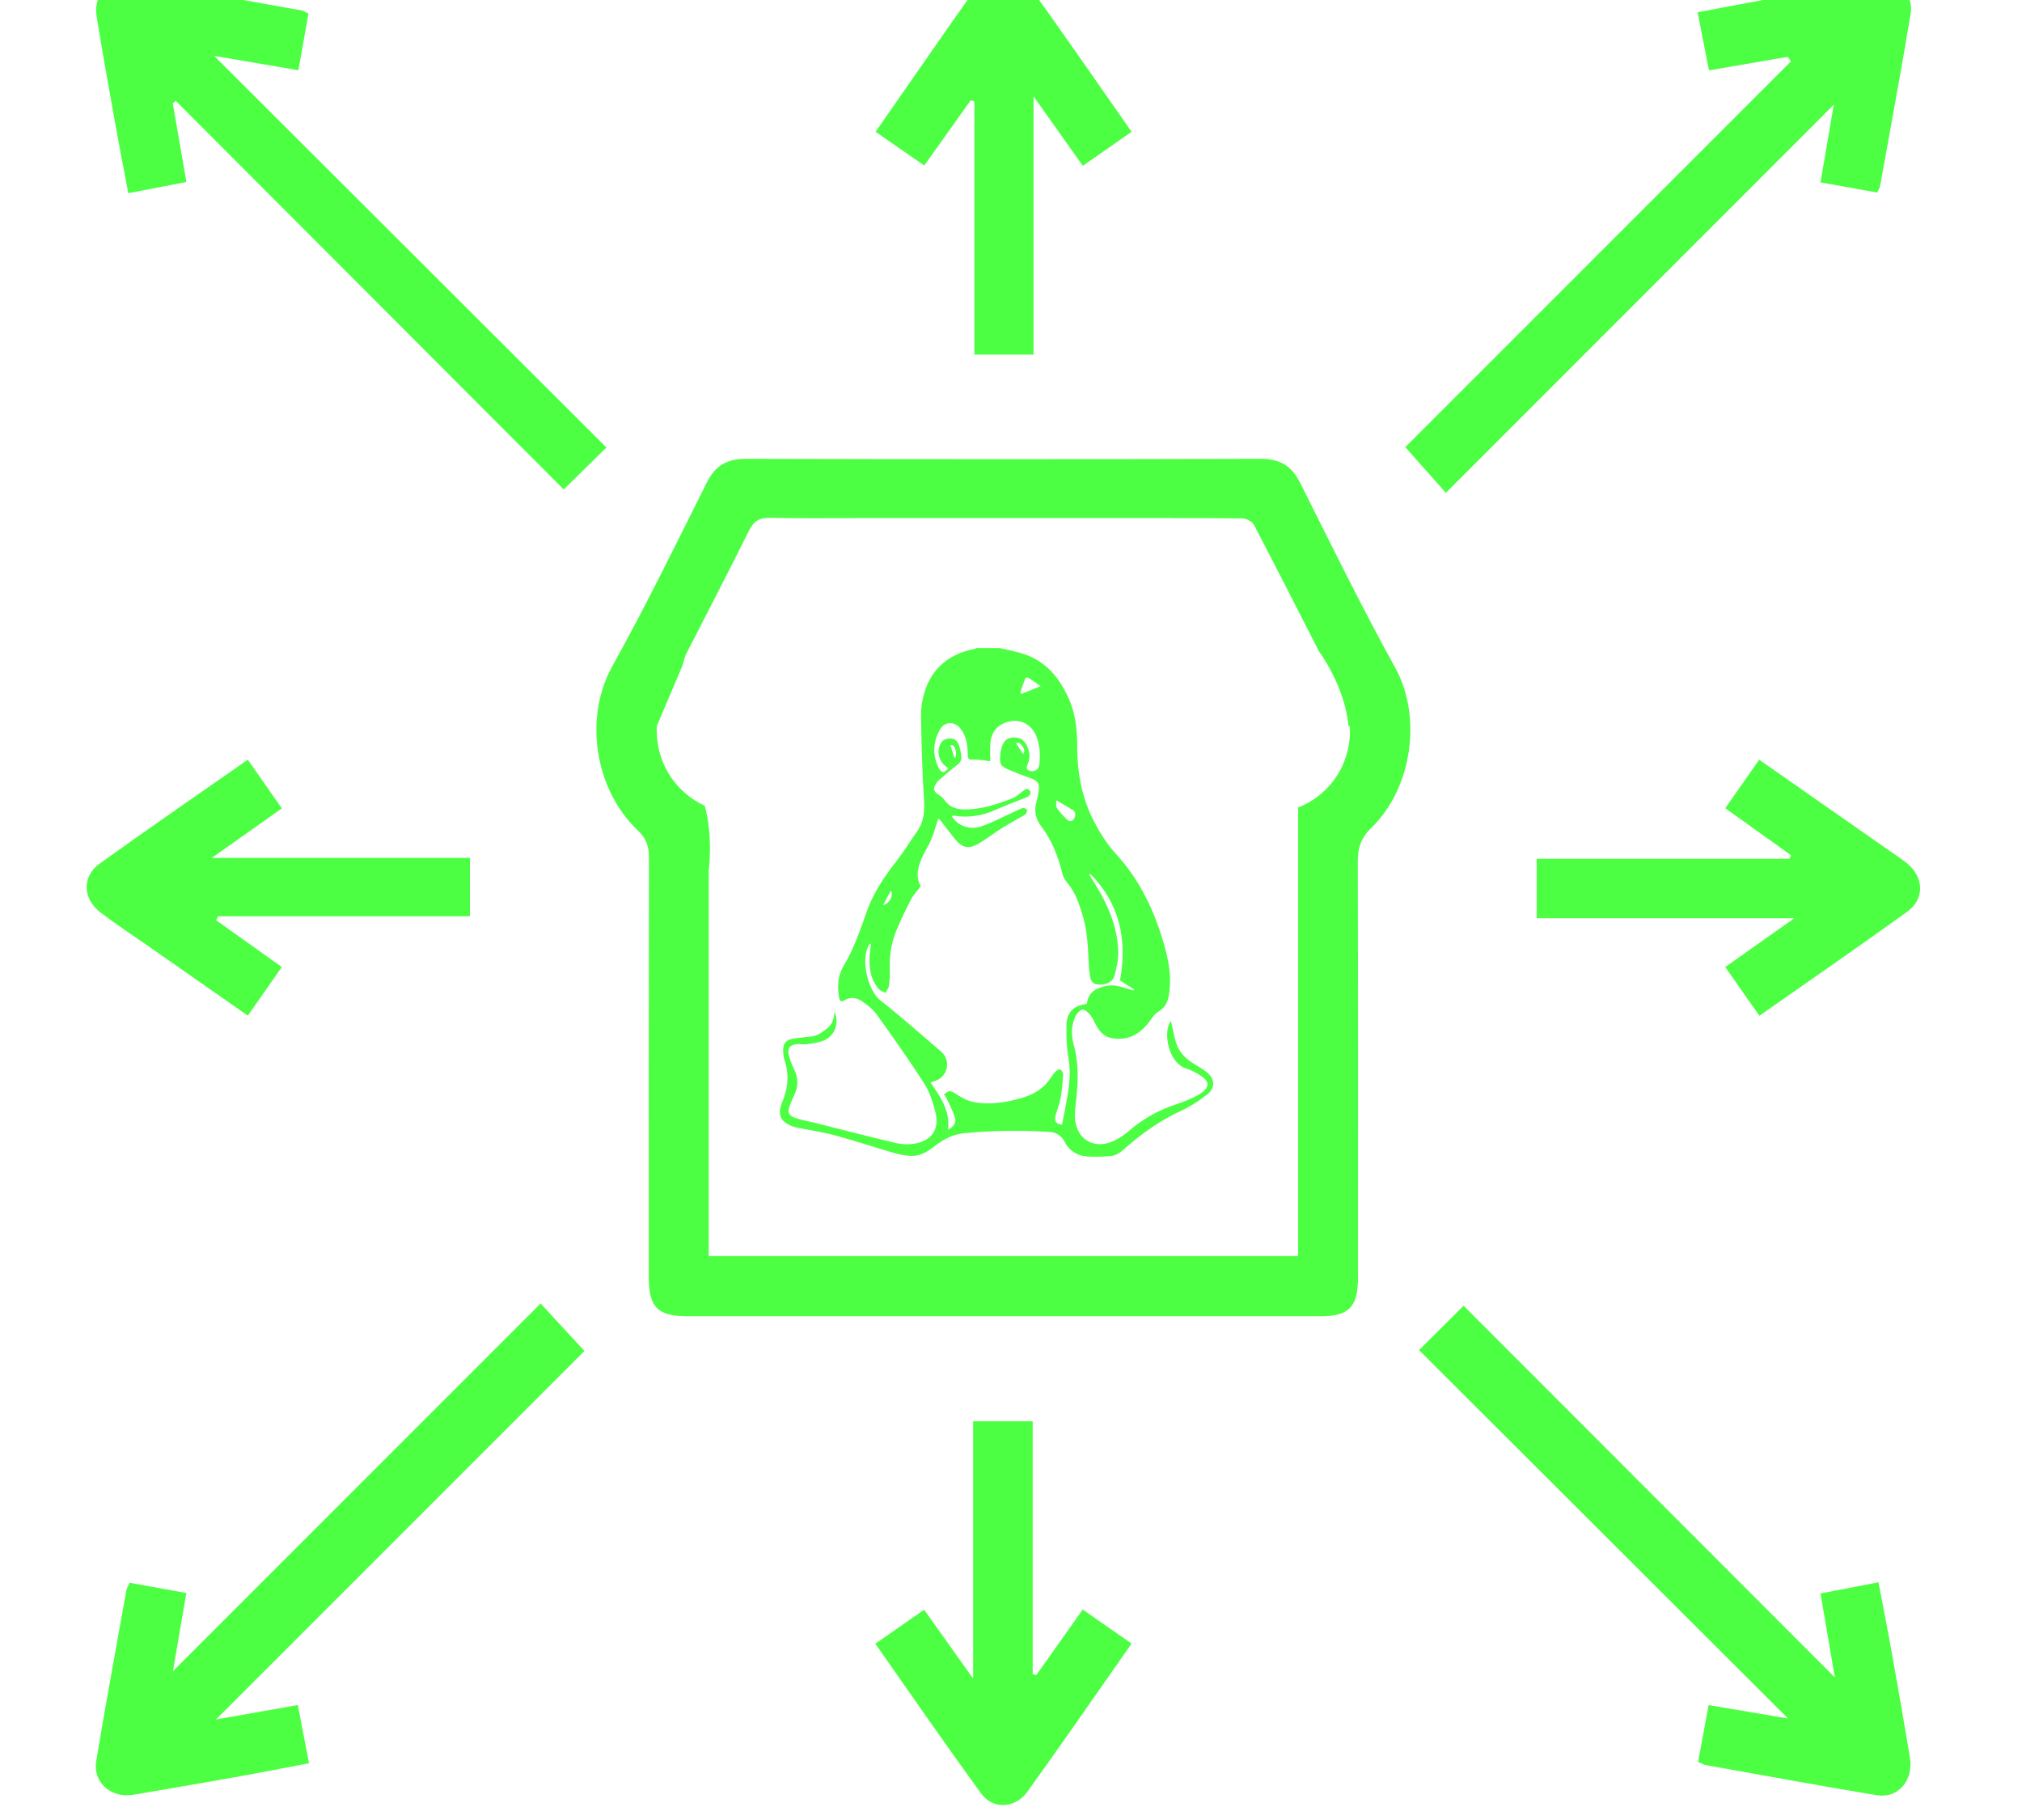
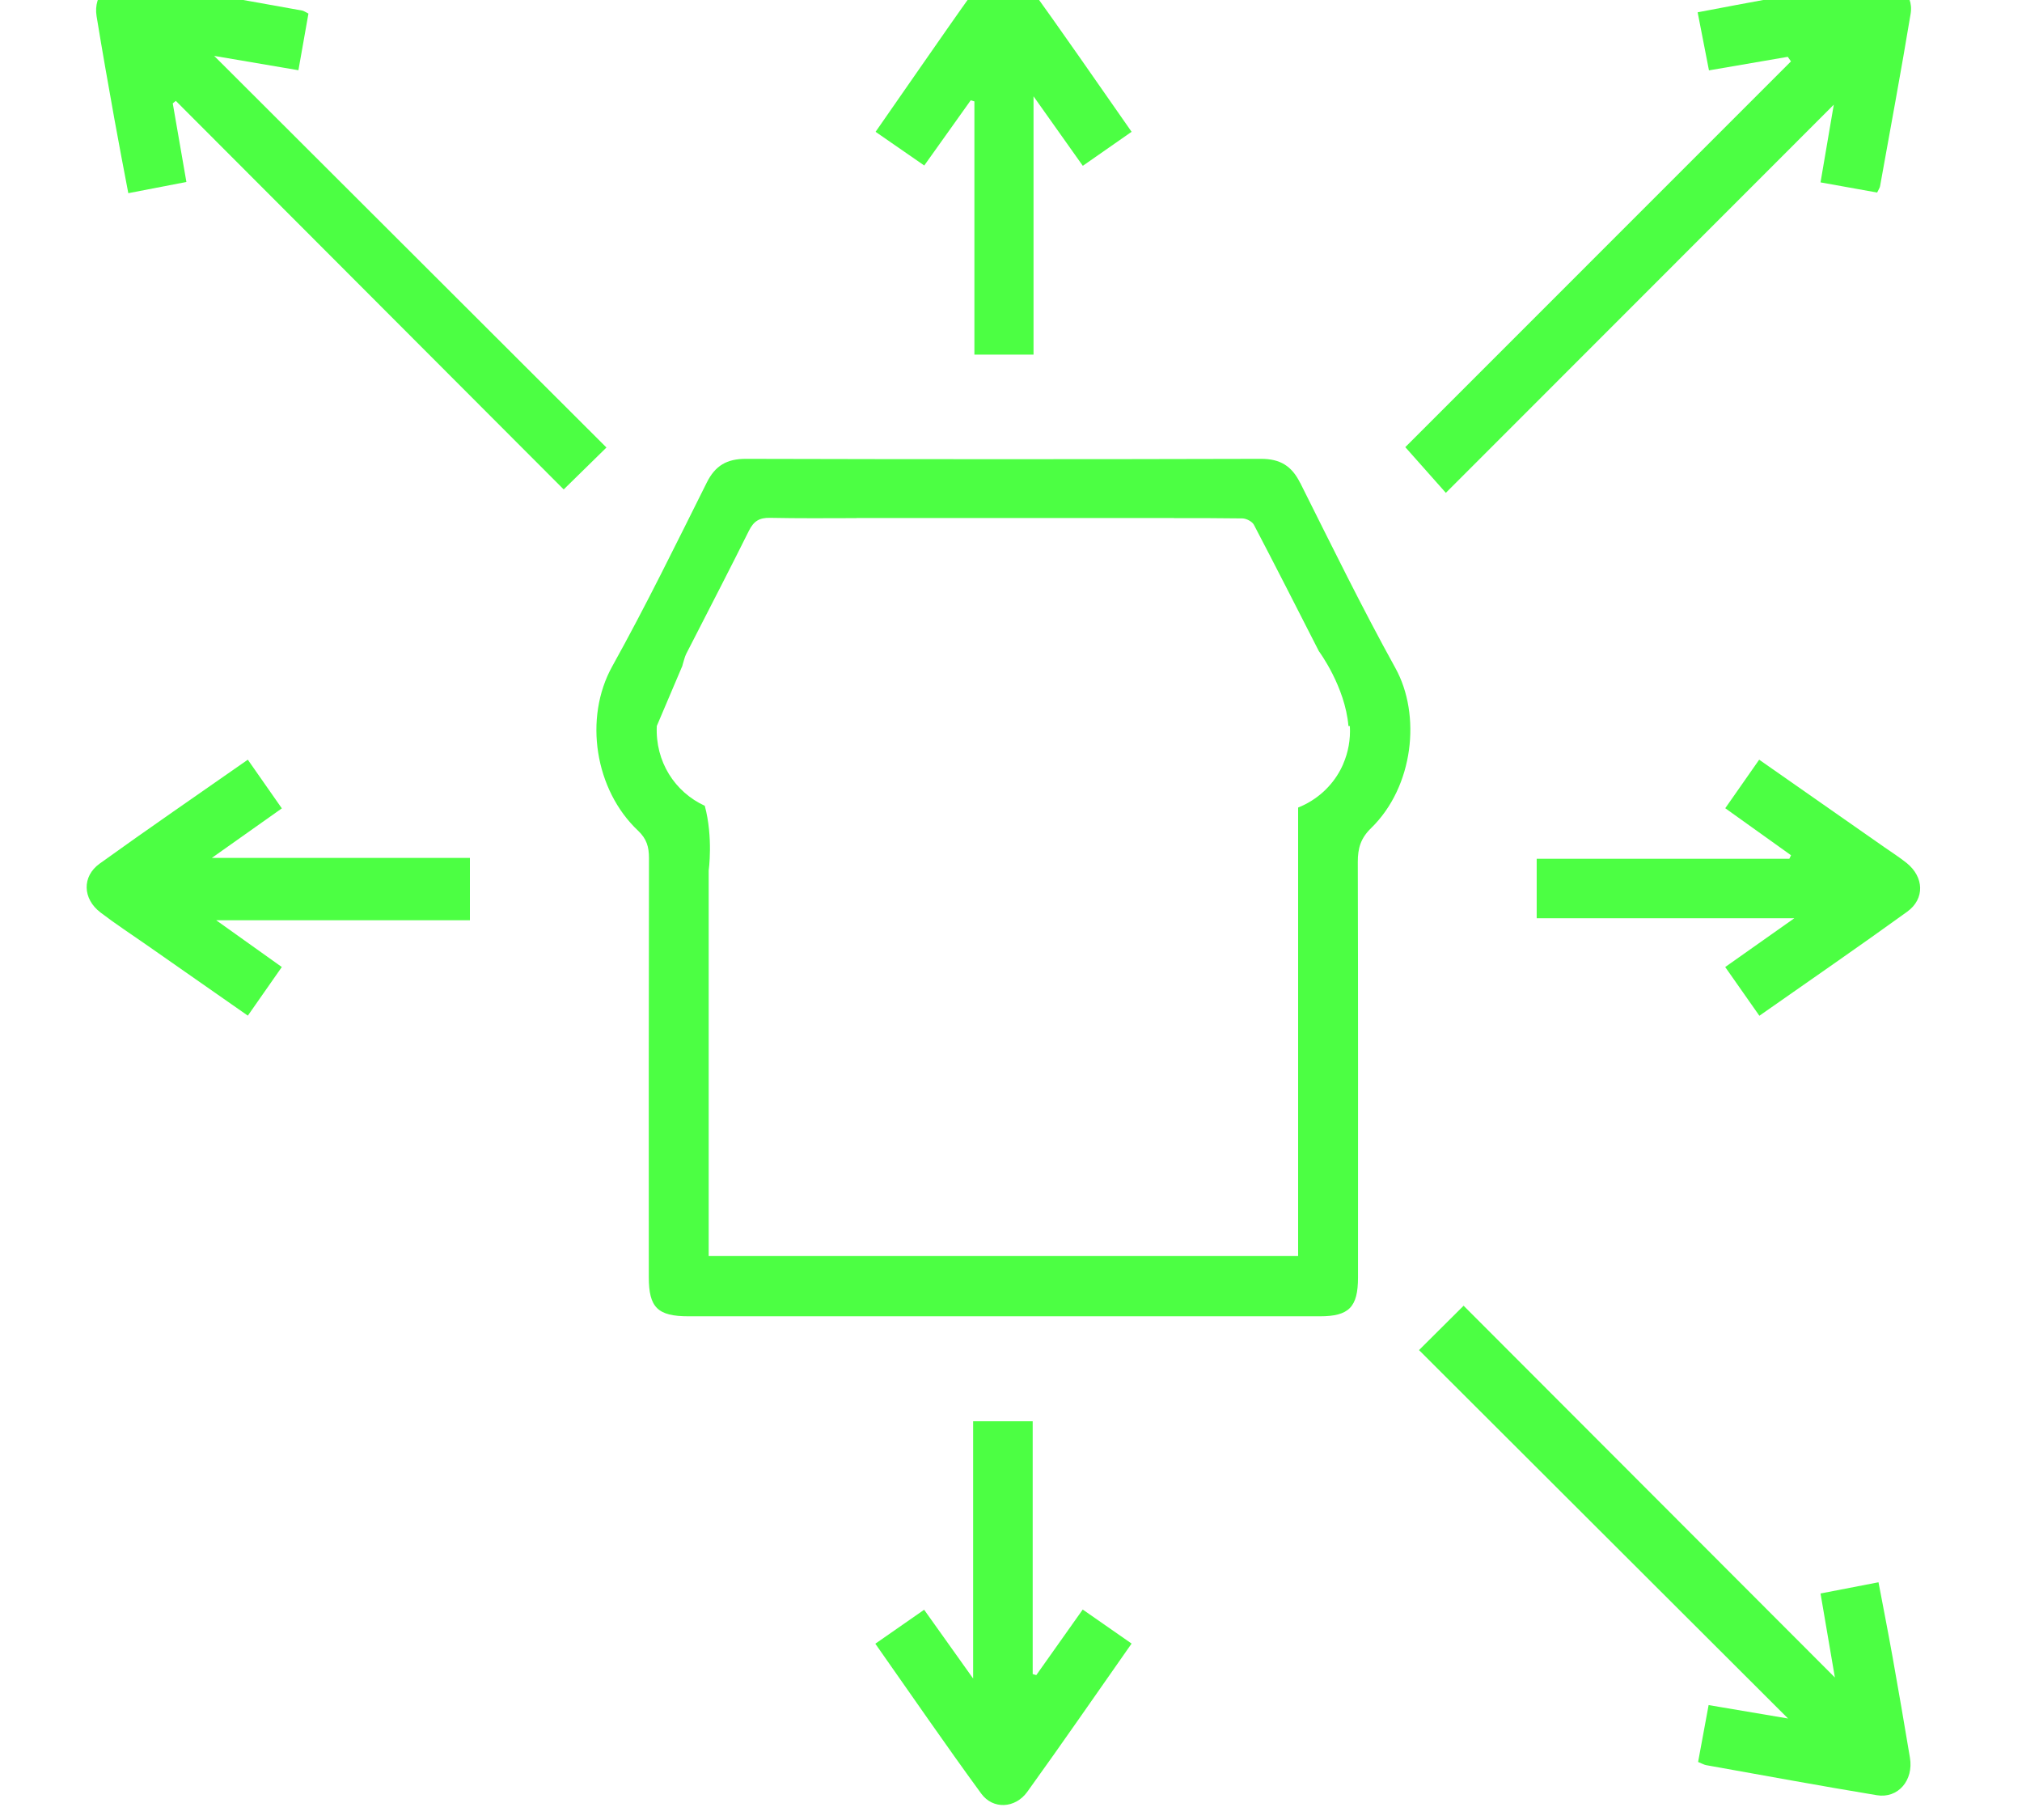
<svg xmlns="http://www.w3.org/2000/svg" width="70" height="63" viewBox="0 0 70 63" fill="none">
  <g clip-path="url(#clip0_388_230)">
-     <path d="M34.602 22.431C34.896 22.503 35.198 22.552 35.482 22.652C36.251 22.921 36.706 23.505 37.019 24.228C37.252 24.768 37.291 25.331 37.293 25.91C37.296 26.803 37.473 27.669 37.888 28.464C38.091 28.852 38.335 29.234 38.63 29.555C39.484 30.485 39.991 31.584 40.323 32.781C40.474 33.327 40.564 33.879 40.465 34.446C40.423 34.683 40.344 34.88 40.106 35.014C39.957 35.099 39.86 35.281 39.745 35.423C39.432 35.813 39.047 36.019 38.531 35.943C38.278 35.907 38.113 35.768 37.989 35.563C37.904 35.421 37.844 35.261 37.744 35.132C37.677 35.046 37.548 34.938 37.466 34.953C37.371 34.97 37.269 35.096 37.222 35.199C37.083 35.507 37.08 35.839 37.169 36.159C37.358 36.838 37.326 37.519 37.241 38.207C37.213 38.437 37.194 38.684 37.244 38.906C37.384 39.535 37.984 39.781 38.596 39.475C38.768 39.389 38.933 39.276 39.079 39.15C39.572 38.723 40.129 38.416 40.748 38.216C40.916 38.161 41.082 38.095 41.244 38.022C41.368 37.966 41.492 37.902 41.603 37.822C41.862 37.635 41.87 37.447 41.609 37.263C41.443 37.145 41.254 37.047 41.06 36.986C40.48 36.802 40.283 35.854 40.48 35.429C40.493 35.4 40.517 35.376 40.539 35.344C40.594 35.589 40.638 35.823 40.701 36.052C40.791 36.377 41.003 36.612 41.282 36.792C41.446 36.898 41.621 36.989 41.772 37.11C42.068 37.35 42.081 37.664 41.781 37.895C41.511 38.104 41.22 38.299 40.911 38.44C40.155 38.785 39.494 39.26 38.879 39.809C38.772 39.904 38.627 39.995 38.492 40.01C38.188 40.043 37.874 40.056 37.571 40.023C37.257 39.989 37.002 39.809 36.853 39.519C36.74 39.301 36.551 39.195 36.328 39.182C35.347 39.125 34.365 39.13 33.386 39.225C32.994 39.263 32.653 39.44 32.345 39.682C32.112 39.866 31.856 40.019 31.551 40.011C31.349 40.007 31.143 39.966 30.948 39.91C30.272 39.714 29.604 39.489 28.924 39.305C28.494 39.188 28.05 39.125 27.612 39.038C27.589 39.033 27.567 39.029 27.545 39.023C27.042 38.876 26.882 38.617 27.086 38.135C27.295 37.641 27.318 37.165 27.151 36.666C27.131 36.607 27.125 36.543 27.119 36.48C27.077 36.118 27.199 35.974 27.564 35.939C27.724 35.924 27.882 35.894 28.042 35.884C28.288 35.869 28.468 35.733 28.648 35.587C28.822 35.444 28.874 35.25 28.89 35.023C29.057 35.389 28.917 35.83 28.553 36.002C28.363 36.092 28.138 36.111 27.927 36.146C27.821 36.163 27.709 36.139 27.6 36.144C27.36 36.154 27.249 36.287 27.306 36.519C27.349 36.69 27.415 36.858 27.492 37.016C27.637 37.31 27.645 37.597 27.502 37.891C27.442 38.015 27.389 38.142 27.34 38.271C27.255 38.499 27.302 38.624 27.534 38.699C27.778 38.778 28.033 38.822 28.283 38.885C29.187 39.112 30.089 39.349 30.997 39.563C31.203 39.612 31.432 39.623 31.641 39.591C32.26 39.496 32.537 39.087 32.38 38.479C32.292 38.139 32.178 37.788 31.991 37.497C31.466 36.683 30.906 35.891 30.341 35.104C30.214 34.928 30.024 34.789 29.843 34.661C29.655 34.529 29.44 34.498 29.228 34.629C29.118 34.698 29.073 34.649 29.052 34.541C28.977 34.15 29.006 33.761 29.211 33.423C29.578 32.819 29.789 32.152 30.028 31.497C30.26 30.861 30.635 30.321 31.046 29.794C31.296 29.473 31.505 29.121 31.742 28.79C31.986 28.449 32.015 28.081 31.988 27.668C31.924 26.701 31.9 25.731 31.884 24.761C31.879 24.496 31.926 24.22 32.004 23.966C32.265 23.111 32.872 22.635 33.734 22.463C33.761 22.458 33.785 22.441 33.811 22.431C34.075 22.431 34.339 22.431 34.603 22.431L34.602 22.431ZM37.749 30.253C37.734 30.261 37.719 30.269 37.703 30.278C37.722 30.306 37.742 30.333 37.761 30.361C38.272 31.155 38.692 31.987 38.712 32.956C38.717 33.23 38.655 33.513 38.579 33.779C38.512 34.011 38.257 34.115 37.983 34.076C37.764 34.045 37.748 33.87 37.723 33.704C37.712 33.636 37.706 33.568 37.701 33.499C37.664 32.916 37.665 32.329 37.5 31.76C37.374 31.323 37.238 30.894 36.934 30.538C36.864 30.456 36.806 30.348 36.78 30.244C36.63 29.649 36.42 29.088 36.04 28.594C35.86 28.36 35.792 28.081 35.876 27.78C35.91 27.659 35.929 27.534 35.953 27.411C36.006 27.133 35.939 27.029 35.67 26.934C35.428 26.848 35.187 26.757 34.951 26.656C34.631 26.52 34.6 26.462 34.629 26.108C34.636 26.024 34.656 25.939 34.681 25.857C34.734 25.688 34.831 25.559 35.022 25.535C35.258 25.505 35.426 25.583 35.53 25.774C35.647 25.991 35.681 26.215 35.577 26.451C35.539 26.536 35.508 26.631 35.636 26.678C35.795 26.737 35.962 26.643 35.981 26.476C36.02 26.136 36.004 25.801 35.874 25.477C35.718 25.09 35.343 24.883 34.952 24.972C34.54 25.065 34.314 25.321 34.284 25.754C34.27 25.96 34.282 26.169 34.282 26.35C34.097 26.329 33.929 26.296 33.761 26.295C33.506 26.294 33.509 26.304 33.501 26.047C33.491 25.757 33.445 25.475 33.264 25.236C33.054 24.958 32.702 24.964 32.538 25.256C32.29 25.697 32.282 26.153 32.505 26.606C32.533 26.663 32.612 26.733 32.661 26.729C32.72 26.723 32.773 26.644 32.837 26.588C32.558 26.443 32.432 26.126 32.517 25.851C32.577 25.657 32.678 25.579 32.857 25.564C33.056 25.547 33.156 25.66 33.208 25.825C33.246 25.944 33.269 26.07 33.281 26.193C33.293 26.306 33.246 26.394 33.147 26.469C32.921 26.642 32.707 26.83 32.492 27.017C32.446 27.057 32.411 27.114 32.381 27.169C32.313 27.297 32.323 27.402 32.463 27.489C32.559 27.548 32.651 27.627 32.716 27.717C32.873 27.934 33.086 28.008 33.34 28.017C33.934 28.037 34.482 27.849 35.023 27.645C35.172 27.588 35.302 27.473 35.43 27.371C35.503 27.313 35.568 27.275 35.637 27.352C35.711 27.435 35.67 27.512 35.592 27.57C35.56 27.594 35.521 27.607 35.484 27.622C35.144 27.759 34.799 27.884 34.465 28.034C34.007 28.239 33.536 28.314 33.04 28.237C33.011 28.233 32.98 28.241 32.942 28.244C33.143 28.577 33.55 28.742 33.958 28.609C34.304 28.496 34.629 28.32 34.962 28.17C35.108 28.105 35.248 28.026 35.398 27.971C35.44 27.956 35.532 27.991 35.551 28.028C35.569 28.065 35.537 28.148 35.501 28.184C35.45 28.236 35.375 28.262 35.311 28.3C35.084 28.433 34.853 28.56 34.631 28.701C34.394 28.852 34.172 29.026 33.931 29.171C33.531 29.413 33.321 29.371 33.028 29.006C32.876 28.819 32.736 28.623 32.587 28.433C32.553 28.389 32.505 28.356 32.482 28.334C32.399 28.587 32.333 28.829 32.239 29.06C32.161 29.25 32.044 29.423 31.956 29.61C31.788 29.965 31.676 30.328 31.874 30.679C31.754 30.839 31.627 30.968 31.546 31.122C31.373 31.45 31.211 31.787 31.065 32.128C30.881 32.559 30.784 33.009 30.805 33.484C30.815 33.695 30.801 33.909 30.775 34.119C30.764 34.206 30.696 34.287 30.653 34.37C30.573 34.324 30.473 34.295 30.417 34.23C30.122 33.883 30.079 33.465 30.111 33.032C30.121 32.908 30.14 32.785 30.155 32.662C30.11 32.675 30.098 32.692 30.086 32.711C29.781 33.196 30.044 34.288 30.474 34.625C31.191 35.188 31.872 35.797 32.568 36.387C32.929 36.692 32.828 37.255 32.383 37.415C32.332 37.433 32.28 37.449 32.211 37.471C32.56 37.963 32.895 38.446 32.823 39.103C33.027 38.998 33.107 38.849 33.059 38.688C32.991 38.462 32.876 38.25 32.777 38.034C32.752 37.98 32.712 37.933 32.681 37.885C32.847 37.735 32.907 37.75 33.066 37.85C33.256 37.969 33.46 38.096 33.674 38.141C34.241 38.259 34.804 38.169 35.355 38.011C35.692 37.916 35.998 37.763 36.233 37.496C36.339 37.376 36.418 37.234 36.523 37.113C36.566 37.063 36.655 37.005 36.702 37.02C36.75 37.035 36.805 37.135 36.802 37.194C36.787 37.461 36.768 37.729 36.721 37.991C36.684 38.199 36.601 38.397 36.546 38.602C36.49 38.814 36.56 38.916 36.768 38.928C36.812 38.7 36.858 38.47 36.901 38.24C37 37.71 37.087 37.184 36.991 36.637C36.927 36.272 36.916 35.895 36.918 35.524C36.921 35.053 37.149 34.815 37.597 34.754C37.607 34.753 37.615 34.743 37.63 34.732C37.657 34.504 37.767 34.326 37.986 34.228C38.216 34.124 38.458 34.079 38.707 34.134C38.889 34.174 39.067 34.235 39.246 34.287L39.267 34.255C39.092 34.143 38.918 34.032 38.773 33.939C39.032 32.522 38.763 31.282 37.749 30.251V30.253ZM36.574 27.703C36.574 27.784 36.539 27.896 36.581 27.958C36.684 28.112 36.812 28.251 36.947 28.377C37.027 28.452 37.132 28.44 37.189 28.327C37.246 28.214 37.247 28.104 37.125 28.029C36.954 27.925 36.781 27.825 36.574 27.703ZM36.028 23.75C35.87 23.642 35.735 23.547 35.596 23.458C35.574 23.444 35.509 23.453 35.503 23.466C35.44 23.624 35.382 23.784 35.33 23.946C35.321 23.974 35.348 24.014 35.352 24.027C35.572 23.937 35.777 23.853 36.028 23.75ZM30.568 31.337C30.808 31.26 30.936 31.009 30.842 30.825C30.752 30.993 30.666 31.154 30.568 31.337ZM33.035 26.227C33.052 26.222 33.068 26.218 33.085 26.213C33.109 26.066 33.107 25.922 32.992 25.804C32.973 25.784 32.924 25.792 32.904 25.79C32.953 25.953 32.994 26.09 33.036 26.227H33.035ZM35.176 25.734C35.259 25.859 35.336 25.975 35.424 26.106C35.504 25.986 35.438 25.895 35.38 25.814C35.328 25.74 35.258 25.676 35.176 25.734V25.734Z" fill="#4CFF43" />
    <path d="M3.963 4.135C4.114 4.981 4.279 5.825 4.442 6.687C5.176 6.546 5.81 6.423 6.453 6.299C6.285 5.333 6.133 4.457 5.981 3.579C6.015 3.55 6.051 3.52 6.086 3.491C10.563 7.976 15.04 12.461 19.515 16.942C20.015 16.453 20.477 15.997 20.995 15.491C16.491 10.997 12.007 6.519 7.415 1.935C8.476 2.116 9.382 2.27 10.331 2.431C10.454 1.738 10.567 1.1 10.678 0.47C10.571 0.417 10.517 0.376 10.458 0.365C8.471 0.011 6.487 -0.355 4.496 -0.684C3.785 -0.801 3.224 -0.174 3.343 0.556C3.537 1.751 3.75 2.944 3.963 4.136V4.135Z" fill="#4CFF43" />
    <path d="M50.055 17.059C54.562 12.55 59.033 8.078 63.484 3.624C63.339 4.48 63.186 5.371 63.025 6.313C63.716 6.437 64.353 6.552 64.985 6.665C65.035 6.559 65.076 6.505 65.086 6.446C65.443 4.458 65.814 2.472 66.144 0.479C66.266 -0.255 65.621 -0.792 64.839 -0.661C63.686 -0.468 62.533 -0.268 61.382 -0.063C60.516 0.092 59.653 0.261 58.771 0.426C58.916 1.166 59.04 1.801 59.163 2.436C60.135 2.27 61.013 2.119 61.891 1.967C61.928 2.02 61.965 2.073 62.002 2.125C57.52 6.608 53.037 11.091 48.65 15.478C49.079 15.961 49.511 16.446 50.052 17.057L50.055 17.059Z" fill="#4CFF43" />
    <path d="M65.513 57.324C65.362 56.477 65.195 55.633 65.032 54.771C64.302 54.912 63.666 55.035 63.025 55.159C63.191 56.129 63.343 57.013 63.522 58.067C59.16 53.699 54.92 49.453 50.669 45.198C50.166 45.699 49.699 46.163 49.125 46.734C53.389 50.991 57.638 55.231 61.901 59.487C60.989 59.332 60.095 59.181 59.151 59.022C59.027 59.693 58.911 60.316 58.787 60.991C58.915 61.042 58.99 61.088 59.069 61.102C61.037 61.453 63.002 61.816 64.974 62.142C65.711 62.264 66.251 61.625 66.121 60.846C65.925 59.671 65.723 58.498 65.514 57.326L65.513 57.324Z" fill="#4CFF43" />
-     <path d="M18.716 45.12C14.448 49.388 10.211 53.627 5.987 57.851C6.134 56.994 6.287 56.1 6.451 55.143C5.772 55.02 5.135 54.904 4.484 54.787C4.436 54.902 4.388 54.975 4.374 55.054C4.022 57.022 3.659 58.987 3.331 60.959C3.208 61.698 3.849 62.257 4.612 62.127C5.786 61.929 6.959 61.727 8.131 61.519C8.981 61.367 9.826 61.201 10.697 61.036C10.559 60.312 10.436 59.675 10.311 59.021C9.356 59.19 8.481 59.343 7.478 59.52C11.8 55.198 16.045 50.952 20.233 46.764C19.721 46.211 19.267 45.718 18.715 45.12H18.716Z" fill="#4CFF43" />
    <path d="M33.606 3.471C33.648 3.484 33.69 3.497 33.733 3.51V12.275H35.78V3.334C36.409 4.221 36.934 4.961 37.486 5.74C38.067 5.335 38.6 4.963 39.175 4.562C37.949 2.814 36.785 1.112 35.571 -0.555C35.096 -1.207 34.301 -1.124 33.801 -0.428C33.117 0.522 32.453 1.487 31.783 2.446C31.299 3.14 30.818 3.835 30.312 4.563C30.901 4.971 31.436 5.34 31.997 5.729C32.56 4.938 33.083 4.204 33.607 3.47L33.606 3.471Z" fill="#4CFF43" />
    <path d="M35.875 57.985C35.834 57.973 35.792 57.961 35.751 57.948V49.198H33.689V58.103C33.075 57.24 32.549 56.503 31.993 55.722C31.424 56.118 30.889 56.489 30.303 56.898C31.541 58.658 32.73 60.391 33.97 62.087C34.376 62.643 35.147 62.602 35.562 62.027C36.768 60.355 37.936 58.658 39.175 56.893C38.569 56.471 38.029 56.096 37.483 55.715C36.896 56.544 36.386 57.264 35.876 57.984L35.875 57.985Z" fill="#4CFF43" />
-     <path d="M3.474 31.582C3.998 31.983 4.552 32.344 5.093 32.722C6.242 33.526 7.391 34.328 8.58 35.157C8.985 34.576 9.359 34.042 9.756 33.474C8.964 32.911 8.225 32.383 7.485 31.855C7.506 31.809 7.528 31.763 7.551 31.717H16.268V29.697H7.333C8.238 29.056 8.98 28.532 9.757 27.982C9.347 27.396 8.975 26.864 8.579 26.297C6.824 27.524 5.122 28.691 3.448 29.896C2.832 30.34 2.861 31.113 3.474 31.581V31.582Z" fill="#4CFF43" />
+     <path d="M3.474 31.582C3.998 31.983 4.552 32.344 5.093 32.722C6.242 33.526 7.391 34.328 8.58 35.157C8.985 34.576 9.359 34.042 9.756 33.474C8.964 32.911 8.225 32.383 7.485 31.855H16.268V29.697H7.333C8.238 29.056 8.98 28.532 9.757 27.982C9.347 27.396 8.975 26.864 8.579 26.297C6.824 27.524 5.122 28.691 3.448 29.896C2.832 30.34 2.861 31.113 3.474 31.581V31.582Z" fill="#4CFF43" />
    <path d="M60.905 35.163C62.66 33.932 64.357 32.765 66.028 31.557C66.645 31.11 66.607 30.355 66.005 29.872C65.756 29.672 65.486 29.502 65.225 29.319C63.797 28.322 62.372 27.324 60.901 26.297C60.496 26.877 60.123 27.41 59.727 27.977C60.515 28.541 61.26 29.074 62.004 29.605C61.985 29.645 61.965 29.686 61.946 29.726H53.199V31.786H62.117C61.238 32.406 60.497 32.93 59.725 33.474C60.139 34.065 60.511 34.595 60.909 35.162L60.905 35.163Z" fill="#4CFF43" />
    <path d="M45.009 16.713C44.715 16.125 44.315 15.882 43.654 15.883C37.71 15.899 31.767 15.899 25.822 15.883C25.164 15.882 24.76 16.116 24.466 16.708C23.401 18.838 22.355 20.98 21.198 23.061C20.198 24.859 20.597 27.35 22.089 28.754C22.388 29.036 22.467 29.317 22.467 29.701C22.457 34.538 22.46 39.374 22.461 44.211C22.461 45.264 22.771 45.564 23.837 45.564C27.458 45.564 31.08 45.564 34.702 45.564C38.365 45.564 42.031 45.564 45.695 45.564C46.702 45.564 47.013 45.245 47.013 44.22C47.013 39.426 47.019 34.631 47.006 29.838C47.005 29.365 47.105 29.016 47.465 28.667C48.942 27.229 49.205 24.748 48.308 23.126C47.146 21.024 46.088 18.864 45.012 16.714L45.009 16.713ZM46.502 26.445C46.485 26.484 46.467 26.523 46.448 26.561C46.438 26.582 46.427 26.604 46.416 26.626C46.105 27.224 45.584 27.697 44.94 27.954V43.479H24.534V30.136C24.534 30.136 24.695 28.991 24.399 27.893C23.36 27.415 22.681 26.362 22.738 25.13L23.629 23.034H23.625C23.673 22.885 23.698 22.749 23.757 22.631C23.842 22.466 23.926 22.301 24.011 22.137L24.014 22.131C24.654 20.879 25.302 19.631 25.927 18.372C26.093 18.039 26.289 17.917 26.662 17.925C27.633 17.945 28.605 17.938 29.65 17.935L29.653 17.931H40.642V17.934C41.447 17.934 42.228 17.934 43.009 17.945C43.148 17.947 43.35 18.052 43.41 18.167C44.162 19.604 44.899 21.052 45.659 22.542C45.665 22.549 46.567 23.765 46.682 25.132H46.731C46.758 25.602 46.673 26.048 46.5 26.445H46.502Z" fill="#4CFF43" />
  </g>
  <defs>
    <clipPath id="clip0_388_230">
      <rect width="69.82" height="62.61" fill="white" />
    </clipPath>
  </defs>
</svg>